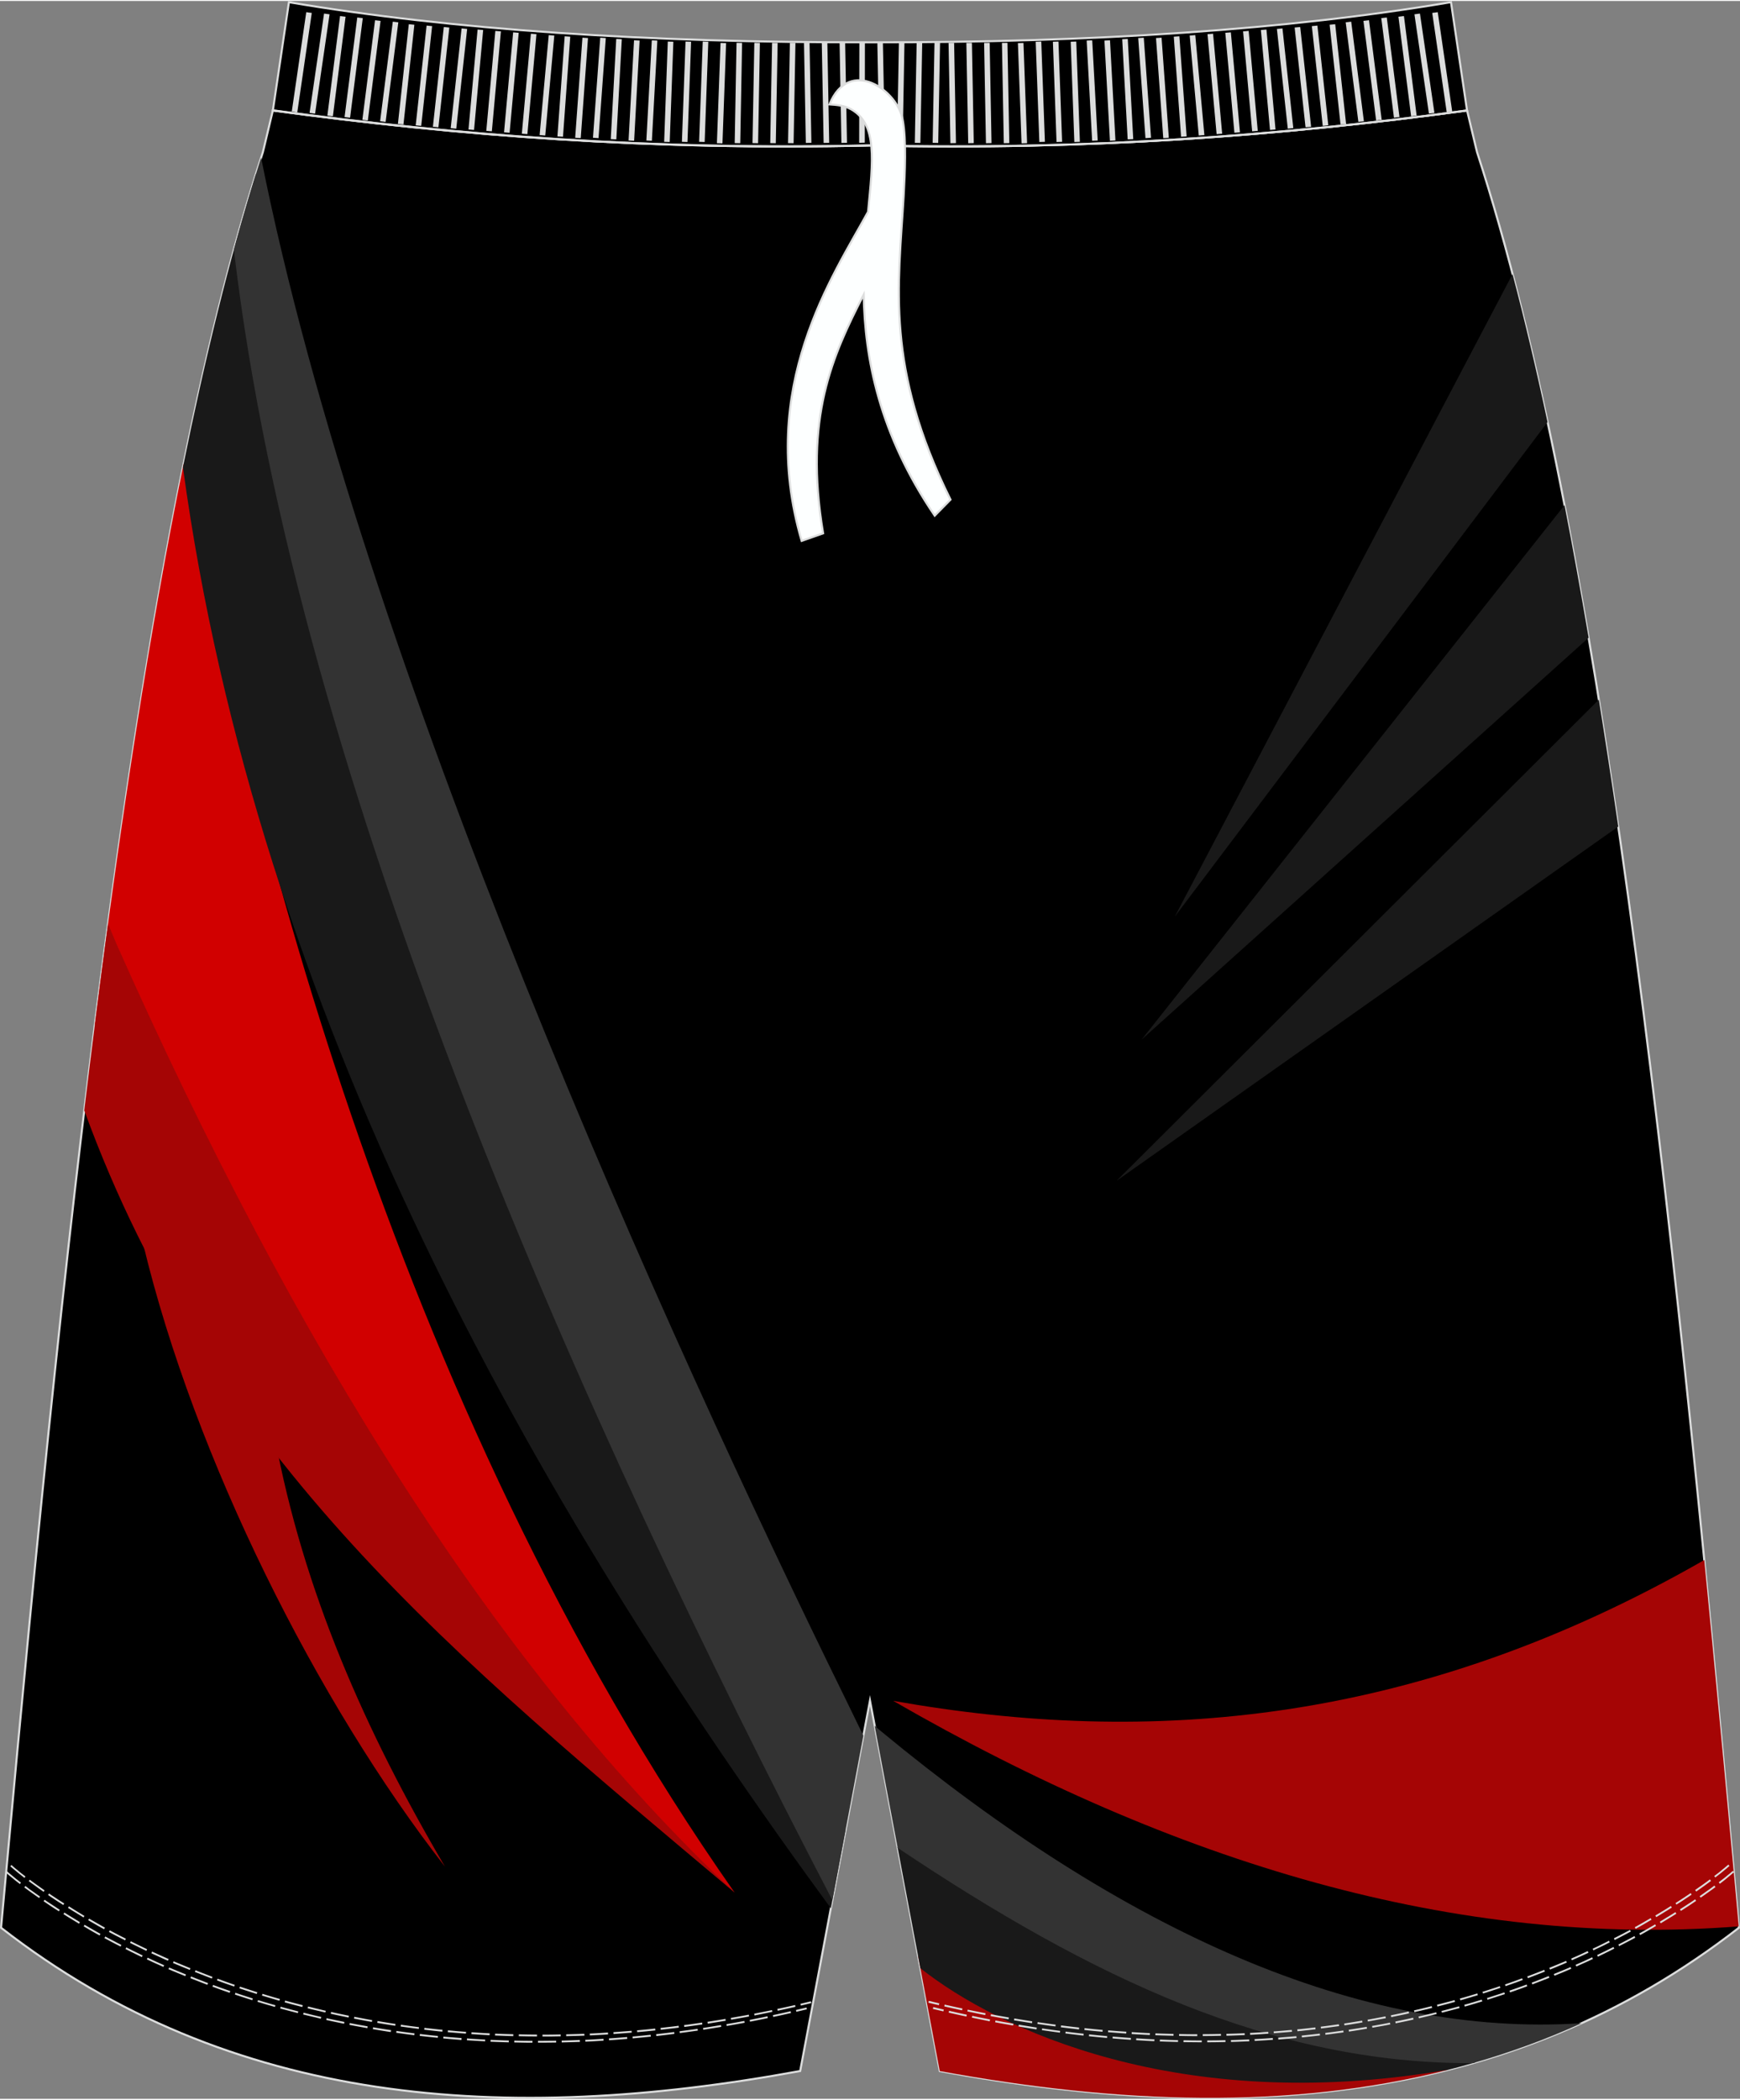
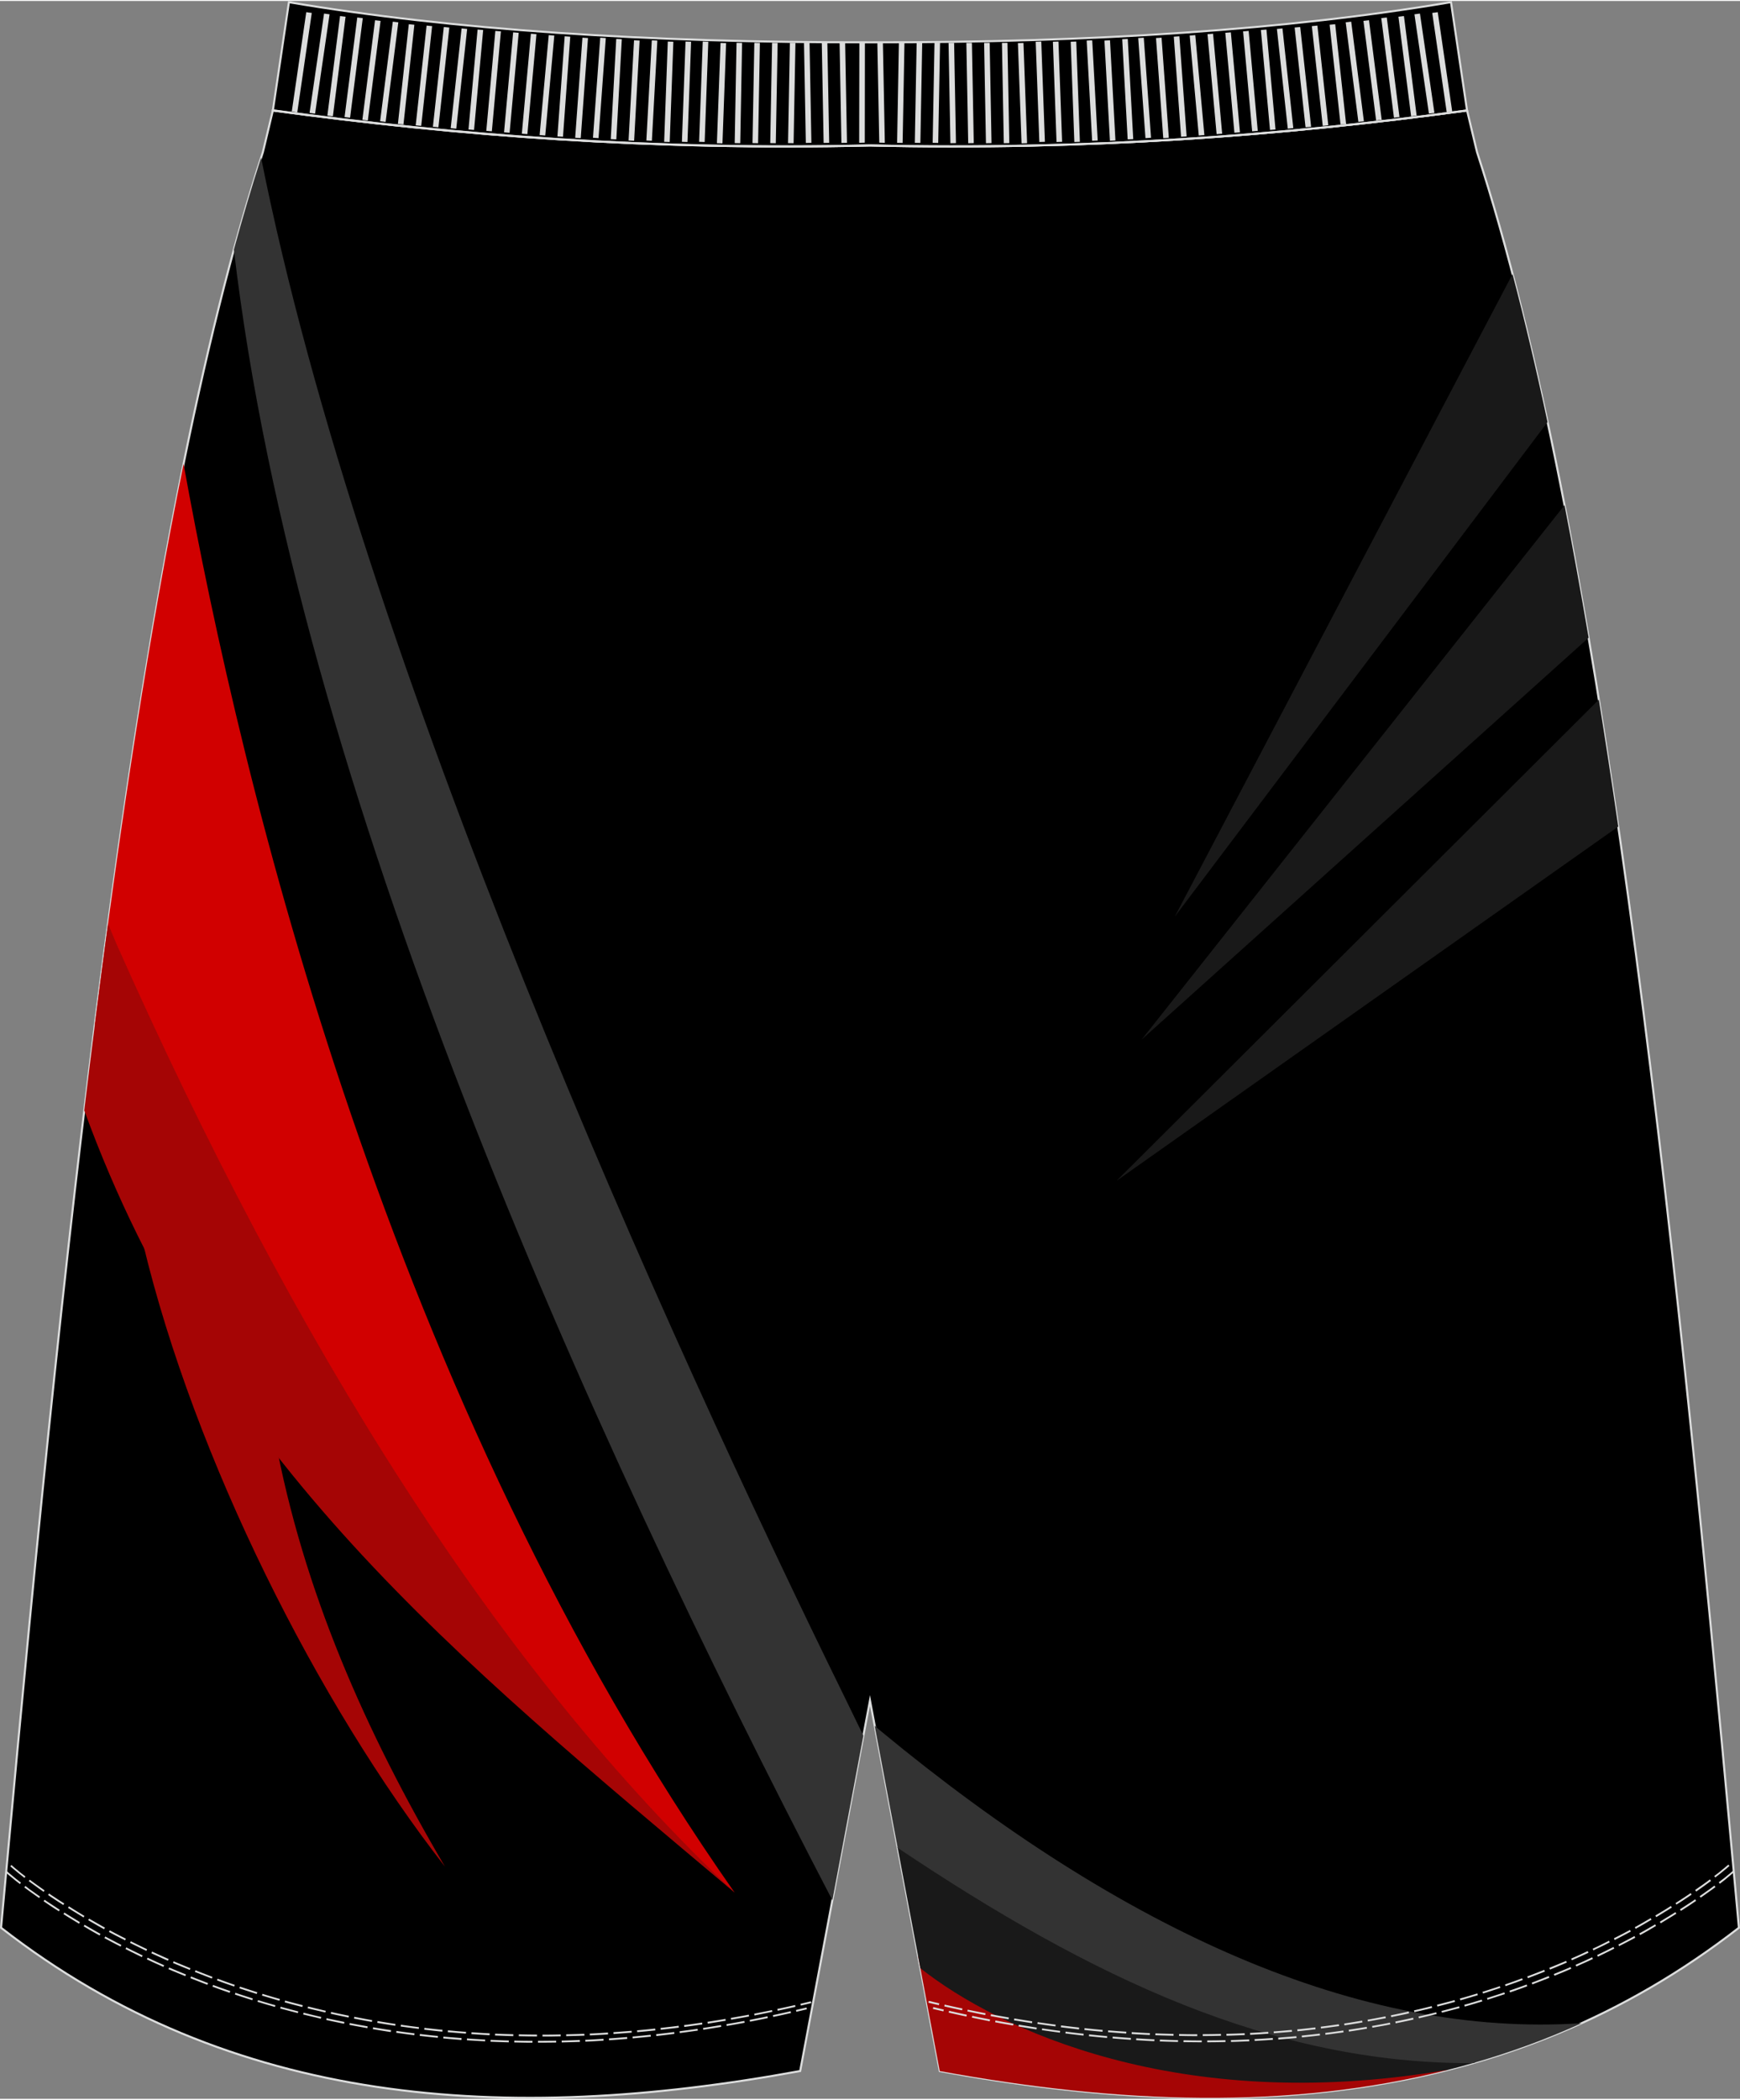
<svg xmlns="http://www.w3.org/2000/svg" version="1.1" id="图层_1" x="0px" y="0px" width="380px" height="458.24px" viewBox="0 0 378.39 455.88" enable-background="new 0 0 378.39 455.88" xml:space="preserve">
  <rect x="0" y="0" width="378.39" height="455.88" fill="#808080" stroke="none" />
  <g>
    <path fill-rule="evenodd" clip-rule="evenodd" stroke="#DCDDDD" stroke-width="0.446" stroke-miterlimit="22.926" d="   M189.18,31.4c47.2,1.1,89.71-2.15,129.85-7.61l0.01,0.02l1.98,8.28l0.17,0.69c0,0,0,0.01,0,0.02   c26.95,82.67,42.27,225.18,56.03,375.73l0.93,10.17c-49.96,38.86-109.66,42.91-173.78,31.13l-15.18-80.49l-15.18,80.49   c-64.12,11.78-123.82,7.73-173.78-31.13l0.93-10.17C14.91,257.99,30.23,115.47,57.18,32.81c0-0.01,0-0.01,0-0.02l0.17-0.69   l1.98-8.28V23.8C99.47,29.26,141.98,32.51,189.18,31.4z" />
    <g>
      <path fill-rule="evenodd" clip-rule="evenodd" fill="#D10000" d="M39.92,100.6c12.71,70.33,44.37,202.89,119.84,310.46    c-50.41-45.55-97.2-104.04-139.12-188.74C26.29,177.75,32.59,136.53,39.92,100.6z" />
      <path fill-rule="evenodd" clip-rule="evenodd" fill="#A50505" d="M23.49,200.52c0.75,1.81,1.61,3.87,1.78,4.26    c38.87,87.47,83.15,157.97,134.49,206.28c-60.8-51.15-113.63-93.78-141.44-169.98C19.99,227.26,21.71,213.72,23.49,200.52z" />
      <path fill-rule="evenodd" clip-rule="evenodd" fill="#A50505" d="M31.15,270.18C42.34,316.75,69,369.84,96.76,405.41    c-17.21-29.26-30.84-59.9-37.02-93.44L31.15,270.18z" />
-       <path fill-rule="evenodd" clip-rule="evenodd" fill="#191919" d="M55.66,37.57c18.76,115.44,65.89,233.79,126.96,335.38    l1.21,24.78l-3.15,16.73c-65.3-89.09-124.76-194.66-140.9-313.14C44.6,77.6,49.86,56.17,55.66,37.57z" />
      <path fill-rule="evenodd" clip-rule="evenodd" fill="#333333" d="M50.86,54.04c13.76,117.05,76.4,255.43,130.15,358.67l6.74-35.76    l-3.9-8.01C145.36,290.64,78.68,144,56.78,34.06C54.74,40.38,52.77,47.05,50.86,54.04z" />
      <path fill-rule="evenodd" clip-rule="evenodd" fill="#191919" d="M328.92,59.35l-73.45,139.64l81.06-107.47    C334.12,80.21,331.58,69.46,328.92,59.35z" />
      <path fill-rule="evenodd" clip-rule="evenodd" fill="#191919" d="M340.23,109.57l-91.95,116.11l97.19-87.31    C343.78,128.47,342.03,118.85,340.23,109.57z" />
      <path fill-rule="evenodd" clip-rule="evenodd" fill="#191919" d="M347.69,151.83L242.83,256.37l109.08-76.96    C350.54,170.01,349.14,160.81,347.69,151.83z" />
      <path fill-rule="evenodd" clip-rule="evenodd" fill="#A50505" d="M315.04,449.55c-11.04,0.2-77.88,2.03-115.41-24.81l4.73,25.1    C243.28,456.99,280.57,458.3,315.04,449.55z" />
      <path fill-rule="evenodd" clip-rule="evenodd" fill="#191919" d="M195.18,401.16c33.61,22.27,74.18,42.96,125.64,46.81    c-2,0.58-4.01,1.12-6.03,1.63c-0.43,0.07-0.81,0.12-1.1,0.16c-57.13,9.49-96.66-8.9-113.54-22.27L195.18,401.16z" />
      <path fill-rule="evenodd" clip-rule="evenodd" fill="#333333" d="M190.21,374.82c0.55,0.47,1.14,0.97,1.3,1.11    c52.67,43.51,104.21,66.72,152.44,63.51c-7.71,3.5-15.59,6.38-23.64,8.68c-43.44,0.17-82.8-18.44-125.1-46.79L190.21,374.82z" />
-       <path fill-rule="evenodd" clip-rule="evenodd" fill="#A50505" d="M370.62,338.79c-62.55,35.83-120.53,40.51-176.38,30.6    c61.2,35.29,122.48,53.77,183.87,49.01l-0.9-9.85c-0.76-8.33-1.53-16.64-2.3-24.91l-2.61-27.52    C371.75,350.31,371.18,344.54,370.62,338.79z" />
    </g>
    <path fill-rule="evenodd" clip-rule="evenodd" stroke="#DCDDDD" stroke-width="0.446" stroke-miterlimit="22.926" d="   M189.18,31.4c47.2,1.1,89.71-2.15,129.85-7.61l-3.49-23.53c-35.44,6-77.76,8.81-126.35,8.73c-48.6,0.09-90.92-2.72-126.36-8.72   L59.34,23.8C99.47,29.26,141.98,32.51,189.18,31.4z" />
    <g>
      <path fill-rule="evenodd" clip-rule="evenodd" fill="#DCDDDD" d="M63.45,24.03L66.6,2.44l1.2,0.16l-3.15,21.59L63.45,24.03    L63.45,24.03L63.45,24.03z M67.32,24.33L67.32,24.33l1.2,0.16L71.67,2.9l-1.2-0.16L67.32,24.33L67.32,24.33L67.32,24.33z     M71.19,24.92L71.19,24.92l2.76-21.64l1.2,0.14l-2.76,21.64L71.19,24.92L71.19,24.92L71.19,24.92z M74.93,25.23L74.93,25.23    l1.2,0.14l2.76-21.64l-1.2-0.14L74.93,25.23L74.93,25.23L74.93,25.23z M78.8,25.83L78.8,25.83l2.76-21.64l1.2,0.14l-2.77,21.65    L78.8,25.83L78.8,25.83L78.8,25.83z M82.66,26.14L82.66,26.14l1.2,0.14l2.76-21.64l-1.2-0.14L82.66,26.14L82.66,26.14L82.66,26.14    z M86.53,26.73L86.53,26.73L88.9,5.05l1.21,0.12l-2.37,21.68L86.53,26.73L86.53,26.73L86.53,26.73z M90.4,27.03L90.4,27.03    l2.37-21.68l1.2,0.12L91.6,27.15L90.4,27.03L90.4,27.03L90.4,27.03z M94.14,27.34L94.14,27.34l2.37-21.68l1.2,0.12l-2.37,21.68    L94.14,27.34L94.14,27.34L94.14,27.34z M98.01,27.64L98.01,27.64l2.37-21.68l1.21,0.12l-2.37,21.68L98.01,27.64L98.01,27.64    L98.01,27.64z M101.88,27.93L101.88,27.93l1.98-21.72l1.21,0.1l-1.98,21.72L101.88,27.93L101.88,27.93L101.88,27.93z     M105.75,28.23L105.75,28.23l1.97-21.72l1.21,0.1l-1.97,21.72L105.75,28.23L105.75,28.23L105.75,28.23z M109.61,28.54    L109.61,28.54l1.98-21.72l1.21,0.1l-1.98,21.72L109.61,28.54L109.61,28.54L109.61,28.54z M113.48,28.84L113.48,28.84l1.97-21.72    l1.21,0.1l-1.97,21.72L113.48,28.84L113.48,28.84L113.48,28.84z M117.35,29.14L117.35,29.14l1.98-21.72l1.21,0.1l-1.97,21.72    L117.35,29.14L117.35,29.14L117.35,29.14z M121.22,29.43L121.22,29.43l1.58-21.75l1.21,0.08l-1.58,21.75L121.22,29.43    L121.22,29.43L121.22,29.43z M125.08,29.73L125.08,29.73l1.58-21.75l1.21,0.08l-1.58,21.75L125.08,29.73L125.08,29.73    L125.08,29.73z M128.95,29.73L128.95,29.73l1.58-21.75l1.21,0.08l-1.58,21.75L128.95,29.73L128.95,29.73L128.95,29.73z     M132.82,30.02L132.82,30.02l1.19-21.77l1.21,0.06l-1.19,21.77L132.82,30.02L132.82,30.02L132.82,30.02z M136.69,30.32    L136.69,30.32l1.19-21.77l1.21,0.06l-1.19,21.77L136.69,30.32L136.69,30.32L136.69,30.32z M140.56,30.32L140.56,30.32l1.18-21.77    l1.21,0.06l-1.19,21.77L140.56,30.32L140.56,30.32L140.56,30.32z M144.43,30.61L144.43,30.61l0.79-21.79l1.21,0.04l-0.79,21.79    L144.43,30.61L144.43,30.61L144.43,30.61z M148.29,30.61L148.29,30.61l0.79-21.79l1.21,0.04l-0.79,21.79L148.29,30.61    L148.29,30.61L148.29,30.61z M152.03,30.61L152.03,30.61l0.79-21.79l1.21,0.04l-0.79,21.79L152.03,30.61L152.03,30.61    L152.03,30.61z M155.9,30.91L155.9,30.91l0.79-21.79l1.21,0.04l-0.79,21.79L155.9,30.91L155.9,30.91L155.9,30.91z M159.77,30.89    L159.77,30.89l0.4-21.8l1.21,0.02l-0.4,21.8L159.77,30.89L159.77,30.89L159.77,30.89z M163.64,30.89L163.64,30.89l0.4-21.8    l1.21,0.02l-0.39,21.8L163.64,30.89L163.64,30.89L163.64,30.89z M167.5,30.89L167.5,30.89l0.4-21.8l1.21,0.02l-0.4,21.8    L167.5,30.89L167.5,30.89L167.5,30.89z M171.37,30.89L171.37,30.89l0.4-21.8l1.21,0.02l-0.4,21.8L171.37,30.89L171.37,30.89    L171.37,30.89z M175.24,30.85L175.24,30.85l-0.4-21.8l1.21-0.02l0.4,21.8L175.24,30.85L175.24,30.85L175.24,30.85z M179.11,30.85    L179.11,30.85l-0.4-21.8l1.21-0.02l0.4,21.8L179.11,30.85L179.11,30.85L179.11,30.85z M182.98,30.85L182.98,30.85l-0.4-21.8    l1.21-0.02l0.4,21.8L182.98,30.85L182.98,30.85L182.98,30.85z M186.84,30.83L186.84,30.83l0.04-21.79L188.09,9l-0.03,21.79    L186.84,30.83z" />
-       <path fill-rule="evenodd" clip-rule="evenodd" fill="#DCDDDD" d="M315.81,24.03l-3.15-21.59l-1.2,0.16l3.15,21.59L315.81,24.03    L315.81,24.03L315.81,24.03z M311.94,24.33L311.94,24.33l-1.2,0.16L307.59,2.9l1.2-0.16L311.94,24.33L311.94,24.33L311.94,24.33z     M308.07,24.92L308.07,24.92l-2.76-21.64l-1.2,0.14l2.76,21.64L308.07,24.92L308.07,24.92L308.07,24.92z M304.34,25.23    L304.34,25.23l-1.2,0.14l-2.76-21.64l1.2-0.14L304.34,25.23L304.34,25.23L304.34,25.23z M300.47,25.83L300.47,25.83l-2.76-21.64    l-1.21,0.14l2.76,21.64L300.47,25.83L300.47,25.83L300.47,25.83z M296.6,26.14L296.6,26.14l-1.2,0.14l-2.76-21.64l1.2-0.14    L296.6,26.14L296.6,26.14L296.6,26.14z M292.73,26.73L292.73,26.73l-2.37-21.68l-1.21,0.12l2.37,21.68L292.73,26.73L292.73,26.73    L292.73,26.73z M288.86,27.03L288.86,27.03l-2.37-21.68l-1.21,0.12l2.37,21.68L288.86,27.03L288.86,27.03L288.86,27.03z     M285.12,27.34L285.12,27.34l-2.37-21.68l-1.21,0.12l2.37,21.68L285.12,27.34L285.12,27.34L285.12,27.34z M281.25,27.64    L281.25,27.64l-2.36-21.68l-1.21,0.12l2.37,21.68L281.25,27.64L281.25,27.64L281.25,27.64z M277.38,27.93L277.38,27.93    l-1.97-21.72l-1.21,0.1l1.98,21.72L277.38,27.93L277.38,27.93L277.38,27.93z M273.52,28.23L273.52,28.23l-1.98-21.72l-1.21,0.1    l1.97,21.72L273.52,28.23L273.52,28.23L273.52,28.23z M269.65,28.54L269.65,28.54l-1.98-21.72l-1.21,0.1l1.98,21.72L269.65,28.54    L269.65,28.54L269.65,28.54z M265.78,28.84L265.78,28.84L263.8,7.12l-1.21,0.1l1.98,21.72L265.78,28.84L265.78,28.84L265.78,28.84    z M261.91,29.14L261.91,29.14l-1.98-21.72l-1.21,0.1l1.97,21.72L261.91,29.14L261.91,29.14L261.91,29.14z M258.05,29.43    L258.05,29.43l-1.58-21.75l-1.21,0.08l1.58,21.75L258.05,29.43L258.05,29.43L258.05,29.43z M254.18,29.73L254.18,29.73L252.6,7.98    l-1.21,0.08l1.58,21.75L254.18,29.73L254.18,29.73L254.18,29.73z M250.31,29.73L250.31,29.73l-1.58-21.75l-1.21,0.08l1.58,21.75    L250.31,29.73L250.31,29.73L250.31,29.73z M246.44,30.02L246.44,30.02l-1.19-21.77l-1.21,0.06l1.19,21.77L246.44,30.02    L246.44,30.02L246.44,30.02z M242.57,30.32L242.57,30.32l-1.18-21.77l-1.21,0.06l1.19,21.77L242.57,30.32L242.57,30.32    L242.57,30.32z M238.71,30.32L238.71,30.32l-1.19-21.77l-1.21,0.06l1.19,21.77L238.71,30.32L238.71,30.32L238.71,30.32z     M234.84,30.61L234.84,30.61l-0.79-21.79l-1.21,0.04l0.79,21.79L234.84,30.61L234.84,30.61L234.84,30.61z M230.97,30.61    L230.97,30.61l-0.79-21.79l-1.21,0.04l0.79,21.79L230.97,30.61L230.97,30.61L230.97,30.61z M227.23,30.61L227.23,30.61    l-0.79-21.79l-1.21,0.04l0.79,21.79L227.23,30.61L227.23,30.61L227.23,30.61z M223.36,30.91L223.36,30.91l-0.79-21.79l-1.21,0.04    l0.79,21.79L223.36,30.91L223.36,30.91L223.36,30.91z M219.49,30.89L219.49,30.89l-0.4-21.8l-1.2,0.02l0.4,21.8L219.49,30.89    L219.49,30.89L219.49,30.89z M215.62,30.89L215.62,30.89l-0.4-21.8l-1.21,0.02l0.4,21.8L215.62,30.89L215.62,30.89L215.62,30.89z     M211.76,30.89L211.76,30.89l-0.4-21.8l-1.21,0.02l0.4,21.8L211.76,30.89L211.76,30.89L211.76,30.89z M207.89,30.89L207.89,30.89    l-0.4-21.8l-1.21,0.02l0.4,21.8L207.89,30.89L207.89,30.89L207.89,30.89z M204.03,30.85L204.03,30.85l0.4-21.8l-1.21-0.02    l-0.4,21.8L204.03,30.85L204.03,30.85L204.03,30.85z M200.15,30.85L200.15,30.85l0.4-21.8l-1.21-0.02l-0.4,21.8L200.15,30.85    L200.15,30.85L200.15,30.85z M196.29,30.85L196.29,30.85l0.4-21.8l-1.21-0.02l-0.39,21.8L196.29,30.85L196.29,30.85L196.29,30.85z     M192.42,30.83L192.42,30.83L192,9.04L190.79,9l0.42,21.79L192.42,30.83z" />
+       <path fill-rule="evenodd" clip-rule="evenodd" fill="#DCDDDD" d="M315.81,24.03l-3.15-21.59l-1.2,0.16l3.15,21.59L315.81,24.03    L315.81,24.03L315.81,24.03z M311.94,24.33L311.94,24.33l-1.2,0.16L307.59,2.9l1.2-0.16L311.94,24.33L311.94,24.33L311.94,24.33z     M308.07,24.92L308.07,24.92l-2.76-21.64l-1.2,0.14l2.76,21.64L308.07,24.92L308.07,24.92L308.07,24.92z M304.34,25.23    L304.34,25.23l-1.2,0.14l-2.76-21.64l1.2-0.14L304.34,25.23L304.34,25.23L304.34,25.23z M300.47,25.83L300.47,25.83l-2.76-21.64    l-1.21,0.14l2.76,21.64L300.47,25.83L300.47,25.83L300.47,25.83z M296.6,26.14L296.6,26.14l-1.2,0.14l-2.76-21.64l1.2-0.14    L296.6,26.14L296.6,26.14L296.6,26.14z M292.73,26.73L292.73,26.73l-2.37-21.68l-1.21,0.12l2.37,21.68L292.73,26.73L292.73,26.73    L292.73,26.73z M288.86,27.03L288.86,27.03l-2.37-21.68l-1.21,0.12l2.37,21.68L288.86,27.03L288.86,27.03L288.86,27.03z     M285.12,27.34L285.12,27.34l-2.37-21.68l-1.21,0.12l2.37,21.68L285.12,27.34L285.12,27.34L285.12,27.34z M281.25,27.64    L281.25,27.64l-2.36-21.68l-1.21,0.12l2.37,21.68L281.25,27.64L281.25,27.64L281.25,27.64z M277.38,27.93L277.38,27.93    l-1.97-21.72l-1.21,0.1l1.98,21.72L277.38,27.93L277.38,27.93L277.38,27.93z M273.52,28.23L273.52,28.23l-1.98-21.72l-1.21,0.1    l1.97,21.72L273.52,28.23L273.52,28.23L273.52,28.23z M269.65,28.54L269.65,28.54l-1.98-21.72l-1.21,0.1l1.98,21.72L269.65,28.54    L269.65,28.54L269.65,28.54z M265.78,28.84L265.78,28.84L263.8,7.12l-1.21,0.1l1.98,21.72L265.78,28.84L265.78,28.84L265.78,28.84    z M261.91,29.14L261.91,29.14l-1.98-21.72l-1.21,0.1l1.97,21.72L261.91,29.14L261.91,29.14L261.91,29.14z M258.05,29.43    L258.05,29.43l-1.58-21.75l-1.21,0.08l1.58,21.75L258.05,29.43L258.05,29.43L258.05,29.43z M254.18,29.73L254.18,29.73L252.6,7.98    l-1.21,0.08l1.58,21.75L254.18,29.73L254.18,29.73L254.18,29.73z M250.31,29.73L250.31,29.73l-1.58-21.75l-1.21,0.08l1.58,21.75    L250.31,29.73L250.31,29.73L250.31,29.73z M246.44,30.02L246.44,30.02l-1.19-21.77l-1.21,0.06l1.19,21.77L246.44,30.02    L246.44,30.02L246.44,30.02z M242.57,30.32L242.57,30.32l-1.18-21.77l-1.21,0.06l1.19,21.77L242.57,30.32L242.57,30.32    L242.57,30.32z M238.71,30.32L238.71,30.32l-1.19-21.77l-1.21,0.06l1.19,21.77L238.71,30.32L238.71,30.32L238.71,30.32z     M234.84,30.61L234.84,30.61l-0.79-21.79l-1.21,0.04l0.79,21.79L234.84,30.61L234.84,30.61L234.84,30.61z M230.97,30.61    L230.97,30.61l-0.79-21.79l-1.21,0.04l0.79,21.79L230.97,30.61L230.97,30.61L230.97,30.61z M227.23,30.61L227.23,30.61    l-0.79-21.79l-1.21,0.04l0.79,21.79L227.23,30.61L227.23,30.61L227.23,30.61z M223.36,30.91L223.36,30.91l-0.79-21.79l-1.21,0.04    l0.79,21.79L223.36,30.91L223.36,30.91L223.36,30.91z M219.49,30.89L219.49,30.89l-0.4-21.8l-1.2,0.02l0.4,21.8L219.49,30.89    L219.49,30.89L219.49,30.89z M215.62,30.89L215.62,30.89l-0.4-21.8l-1.21,0.02l0.4,21.8L215.62,30.89L215.62,30.89L215.62,30.89z     M211.76,30.89L211.76,30.89l-0.4-21.8l-1.21,0.02l0.4,21.8L211.76,30.89L211.76,30.89L211.76,30.89z M207.89,30.89L207.89,30.89    l-0.4-21.8l-1.21,0.02l0.4,21.8L207.89,30.89L207.89,30.89L207.89,30.89z M204.03,30.85L204.03,30.85l0.4-21.8l-1.21-0.02    l-0.4,21.8L204.03,30.85L204.03,30.85L204.03,30.85z M200.15,30.85L200.15,30.85l0.4-21.8l-1.21-0.02l-0.4,21.8L200.15,30.85    L200.15,30.85z M196.29,30.85L196.29,30.85l0.4-21.8l-1.21-0.02l-0.39,21.8L196.29,30.85L196.29,30.85L196.29,30.85z     M192.42,30.83L192.42,30.83L192,9.04L190.79,9l0.42,21.79L192.42,30.83z" />
    </g>
    <path fill="none" stroke="#DCDDDD" stroke-width="0.446" stroke-miterlimit="22.926" d="M59.38,23.77   c40.13,5.46,82.64,8.71,129.85,7.61c47.2,1.1,89.68-2.13,129.81-7.58l0.04-0.01" />
-     <path fill-rule="evenodd" clip-rule="evenodd" fill="#FDFFFF" stroke="#DCDDDD" stroke-width="0.446" stroke-miterlimit="22.926" d="   M180.38,22.48c1.59,0.11,3.25,0.22,4.76,1.09c5.68,3.25,4.72,11.09,3.63,22.25c-7.62,13.96-24.25,38-14.44,71.51l4.67-1.64   c-4.23-25.12,2.06-38.67,8.82-51.87c0.24,13.79,3.33,30.2,15.45,48.03l3.43-3.49c-14.22-28.72-11.35-46.31-10.19-65.9   c0.28-5.11,0.61-12.15-0.18-16.48C195.39,19.48,184.69,11.94,180.38,22.48z" />
    <path fill-rule="evenodd" clip-rule="evenodd" fill="#DCDDDD" d="M373.77,408.81l0.16-0.12l0.18-0.14l0.17-0.13l0.17-0.13   l0.16-0.12l0.16-0.12l0.15-0.12l0.15-0.12l0.14-0.11l0.13-0.11l0.13-0.11l0.12-0.1l0.12-0.1l0.11-0.09l0.1-0.08l0.1-0.08l0.09-0.07   l0.09-0.07l0.08-0.07l0.07-0.07l0.07-0.06l0.07-0.06l0.06-0.05l0.06-0.05l0.05-0.04l0.04-0.04l0.04-0.03l0.03-0.02l0.02-0.02   l0.02-0.02l0.02-0.02l0.01-0.01l0,0l0.26,0.3v0.01h-0.01l-0.02,0.02l-0.02,0.02l-0.02,0.02l-0.04,0.01l-0.04,0.03l-0.04,0.04   l-0.05,0.04l-0.06,0.05l-0.06,0.05l-0.07,0.06l-0.07,0.06l-0.08,0.07l-0.08,0.07l-0.09,0.07l-0.09,0.08l-0.1,0.08l-0.11,0.09   l-0.11,0.09l-0.12,0.1l-0.12,0.1l-0.13,0.11l-0.13,0.11l-0.14,0.12l-0.15,0.12l-0.15,0.12l-0.16,0.12l-0.16,0.13l-0.17,0.13   l-0.17,0.13l-0.18,0.14l-0.16,0.12L373.77,408.81L373.77,408.81L373.77,408.81z M202.96,435.94l1.3,0.31l0.98,0.23l-0.09,0.39   l-0.99-0.23l-1.3-0.31L202.96,435.94L202.96,435.94L202.96,435.94z M206.4,436.75l0.44,0.1l1.28,0.29l1.28,0.28l0.85,0.18   l-0.08,0.39l-0.86-0.18l-1.28-0.28l-1.29-0.29l-0.44-0.1L206.4,436.75L206.4,436.75L206.4,436.75z M211.43,437.85l0.53,0.11   l1.27,0.26l1.26,0.25l0.81,0.16l-0.07,0.39l-0.82-0.16l-1.27-0.26l-1.27-0.26l-0.53-0.12L211.43,437.85L211.43,437.85   L211.43,437.85z M216.48,438.85l0.53,0.1l1.25,0.23l1.25,0.22l0.87,0.15l-0.07,0.39l-0.87-0.15l-1.25-0.22l-1.25-0.23l-0.53-0.1   L216.48,438.85L216.48,438.85L216.48,438.85z M221.55,439.76l0.44,0.07l1.23,0.2l1.23,0.2l1.01,0.16l-0.06,0.4l-1.01-0.16   l-1.23-0.2l-1.23-0.2l-0.44-0.08L221.55,439.76L221.55,439.76L221.55,439.76z M226.63,440.57l0.26,0.04l1.21,0.17l1.21,0.17   l1.21,0.16h0.03l-0.05,0.39l-0.03-0.01l-1.21-0.16l-1.21-0.17l-1.22-0.18l-0.26-0.04L226.63,440.57L226.63,440.57L226.63,440.57z    M231.73,441.27l1.19,0.15l1.19,0.14l1.19,0.13l0.36,0.04l-0.04,0.4l-0.37-0.04l-1.19-0.14l-1.19-0.14l-1.19-0.15L231.73,441.27   L231.73,441.27L231.73,441.27z M236.84,441.87l0.81,0.08l1.17,0.12l1.17,0.11l0.78,0.07l-0.03,0.4l-0.78-0.07l-1.17-0.11   l-1.18-0.12l-0.81-0.08L236.84,441.87L236.84,441.87L236.84,441.87z M241.97,442.35l0.36,0.03l1.16,0.09l1.15,0.09l1.15,0.08   l0.14,0.01l-0.02,0.4l-0.14-0.01l-1.15-0.08l-1.15-0.09l-1.16-0.09l-0.36-0.03L241.97,442.35L241.97,442.35L241.97,442.35z    M247.1,442.73l0.95,0.06l1.13,0.07l1.13,0.06l0.74,0.03l-0.02,0.4l-0.74-0.03l-1.13-0.06l-1.13-0.07l-0.96-0.06L247.1,442.73   L247.1,442.73L247.1,442.73z M252.24,443l0.32,0.01l1.11,0.04l1.11,0.04l1.1,0.03l0.31,0.01l-0.01,0.39l-0.31-0.01l-1.11-0.03   l-1.11-0.03l-1.12-0.04l-0.32-0.01L252.24,443L252.24,443L252.24,443z M257.38,443.15l0.69,0.01l1.09,0.02l1.09,0.01h1.08h0.01v0.4   h-0.01l-1.09-0.01l-1.09-0.01l-1.09-0.01l-0.7-0.01L257.38,443.15L257.38,443.15L257.38,443.15z M262.53,443.19l0.95-0.01   l1.07-0.01l1.06-0.02l0.88-0.02l0.01,0.4l-0.88,0.02l-1.06,0.02l-1.07,0.01l-0.95,0.01L262.53,443.19L262.53,443.19L262.53,443.19z    M267.68,443.11h0.05l1.05-0.03l1.05-0.04l1.04-0.04l0.78-0.03l0.02,0.4l-0.78,0.03l-1.04,0.04l-1.05,0.04l-1.05,0.03h-0.05   L267.68,443.11L267.68,443.11L267.68,443.11z M272.82,442.9h0.1l1.03-0.06l1.02-0.06l1.02-0.07l0.79-0.06l0.03,0.4l-0.79,0.05   l-1.02,0.07l-1.02,0.06l-1.03,0.06h-0.1L272.82,442.9L272.82,442.9L272.82,442.9z M277.96,442.58H278l1-0.08l1-0.08l0.99-0.08   l0.92-0.08l0.04,0.4l-0.92,0.08l-1,0.09l-1,0.08l-1,0.08h-0.04L277.96,442.58L277.96,442.58L277.96,442.58z M283.08,442.13   l0.85-0.09l0.97-0.1l0.97-0.11l0.96-0.11l0.18-0.02l0.05,0.4l-0.19,0.02l-0.96,0.11l-0.97,0.11l-0.97,0.1l-0.85,0.09L283.08,442.13   L283.08,442.13L283.08,442.13z M288.2,441.56l0.55-0.07l0.95-0.12l0.94-0.13l0.94-0.13l0.54-0.08l0.06,0.4l-0.55,0.08l-0.94,0.12   l-0.95,0.13l-0.95,0.12l-0.55,0.07L288.2,441.56L288.2,441.56L288.2,441.56z M293.3,440.86l0.14-0.02l0.92-0.14l0.92-0.14   l0.91-0.15l0.91-0.15l0.1-0.02l0.07,0.39l-0.1,0.02l-0.91,0.15l-0.92,0.15l-0.92,0.15l-0.93,0.14l-0.14,0.02L293.3,440.86   L293.3,440.86L293.3,440.86z M298.38,440.04l0.53-0.09l0.89-0.16l0.89-0.16l0.89-0.17l0.69-0.14l0.07,0.39l-0.69,0.13l-0.89,0.17   l-0.89,0.16l-0.9,0.16l-0.53,0.09L298.38,440.04L298.38,440.04L298.38,440.04z M303.43,439.08l0.77-0.16l0.86-0.18l0.86-0.18   l0.86-0.19l0.52-0.12l0.09,0.39l-0.52,0.12l-0.86,0.19l-0.86,0.18l-0.87,0.18l-0.77,0.16L303.43,439.08L303.43,439.08   L303.43,439.08z M308.47,438l0.02-0.01l0.84-0.19l0.84-0.2l0.83-0.2l0.83-0.21l0.49-0.12l0.1,0.38l-0.49,0.12l-0.83,0.2l-0.83,0.2   l-0.84,0.2l-0.84,0.2h-0.02L308.47,438L308.47,438L308.47,438z M313.47,436.79l0.81-0.21l0.81-0.21l0.8-0.22l0.8-0.21l0.61-0.17   l0.11,0.38l-0.62,0.17l-0.8,0.21l-0.8,0.21l-0.81,0.21l-0.81,0.21L313.47,436.79L313.47,436.79L313.47,436.79z M318.43,435.44   l0.6-0.17l0.78-0.22l0.77-0.23l0.77-0.23l0.76-0.23l0.12-0.03l0.12,0.38l-0.12,0.03l-0.77,0.23l-0.77,0.23l-0.77,0.23l-0.78,0.23   l-0.6,0.17L318.43,435.44L318.43,435.44L318.43,435.44z M323.37,433.97l0.26-0.08l0.75-0.24l0.74-0.24l0.74-0.24l0.73-0.24   l0.55-0.19l0.12,0.38l-0.56,0.18l-0.73,0.24l-0.74,0.24l-0.74,0.24l-0.75,0.24l-0.26,0.08L323.37,433.97L323.37,433.97   L323.37,433.97z M328.25,432.37l0.49-0.17l0.71-0.25l0.71-0.25l0.7-0.25l0.7-0.25l0.43-0.16l0.14,0.37l-0.43,0.16l-0.7,0.26   l-0.7,0.25l-0.71,0.25l-0.71,0.25l-0.49,0.17L328.25,432.37L328.25,432.37L328.25,432.37z M333.1,430.63l0.51-0.19l0.67-0.26   l0.67-0.26l0.67-0.26l0.66-0.26l0.51-0.21l0.15,0.37l-0.51,0.21l-0.66,0.26l-0.67,0.26l-0.67,0.26l-0.68,0.26l-0.51,0.2   L333.1,430.63L333.1,430.63L333.1,430.63z M337.89,428.76l0.34-0.14l0.64-0.26l0.63-0.26l0.63-0.26l0.63-0.26l0.62-0.27l0.16-0.07   l0.16,0.36l-0.16,0.07l-0.62,0.27l-0.63,0.27l-0.63,0.26l-0.63,0.26l-0.64,0.26l-0.34,0.14L337.89,428.76L337.89,428.76   L337.89,428.76z M342.63,426.76l0.58-0.26l0.6-0.26l0.59-0.27l0.59-0.27l0.58-0.27l0.58-0.27l0.09-0.04l0.17,0.36l-0.09,0.04   l-0.58,0.27l-0.58,0.27l-0.59,0.27l-0.59,0.26l-0.6,0.27l-0.57,0.26L342.63,426.76L342.63,426.76L342.63,426.76z M347.32,424.63   l0.53-0.26l0.56-0.27l0.55-0.27l0.55-0.27l0.54-0.27l0.53-0.26l0.3-0.15l0.18,0.35l-0.3,0.15l-0.54,0.27l-0.54,0.27l-0.55,0.27   l-0.55,0.27l-0.56,0.27l-0.53,0.26L347.32,424.63L347.32,424.63L347.32,424.63z M351.94,422.35l0.22-0.12l0.51-0.26l0.51-0.27   l0.5-0.26l0.5-0.26l0.49-0.26l0.49-0.26l0.27-0.15l0.19,0.35l-0.27,0.15l-0.49,0.26l-0.5,0.26l-0.5,0.26l-0.51,0.27l-0.51,0.26   l-0.52,0.26l-0.22,0.12L351.94,422.35L351.94,422.35L351.94,422.35z M356.48,419.94l0.12-0.07l0.47-0.26l0.46-0.26l0.46-0.26   l0.45-0.26l0.45-0.26l0.44-0.25l0.44-0.26l0.16-0.1l0.2,0.34l-0.16,0.1l-0.44,0.26l-0.44,0.26l-0.44,0.26l-0.45,0.26l-0.46,0.26   l-0.46,0.26l-0.47,0.26l-0.12,0.07L356.48,419.94L356.48,419.94L356.48,419.94z M360.95,417.39l0.09-0.05l0.41-0.25l0.41-0.25   l0.4-0.25l0.4-0.24l0.4-0.24l0.39-0.24l0.38-0.24l0.38-0.24l0.13-0.08l0.21,0.34l-0.13,0.08l-0.38,0.24l-0.39,0.24l-0.39,0.24   l-0.4,0.24l-0.4,0.25l-0.4,0.24l-0.41,0.25l-0.41,0.25l-0.09,0.05L360.95,417.39L360.95,417.39L360.95,417.39z M365.33,414.69   l0.32-0.2l0.35-0.23l0.34-0.22l0.34-0.22l0.33-0.22l0.33-0.21l0.32-0.21l0.32-0.21l0.31-0.21l0.3-0.21l0.04-0.03l0.22,0.33   l-0.04,0.03l-0.31,0.21l-0.31,0.21l-0.31,0.21l-0.32,0.22l-0.33,0.22l-0.34,0.22l-0.34,0.22l-0.35,0.22l-0.35,0.23l-0.32,0.2   L365.33,414.69L365.33,414.69L365.33,414.69z M369.61,411.84l0.15-0.1l0.28-0.2l0.27-0.19l0.27-0.19l0.26-0.19l0.26-0.18l0.25-0.18   l0.25-0.17l0.24-0.17l0.23-0.17l0.23-0.17l0.22-0.17l0.22-0.16l0.08-0.06l0.24,0.32l-0.08,0.06l-0.22,0.16l-0.22,0.16l-0.23,0.17   l-0.24,0.17l-0.24,0.17l-0.25,0.18l-0.25,0.18l-0.26,0.18l-0.26,0.19l-0.27,0.19l-0.27,0.19l-0.28,0.19l-0.15,0.11L369.61,411.84z" />
    <path fill-rule="evenodd" clip-rule="evenodd" fill="#DCDDDD" d="M372.79,407.46l0.16-0.12l0.18-0.14l0.17-0.13l0.17-0.13   l0.16-0.12l0.16-0.12l0.15-0.12l0.14-0.12l0.14-0.11l0.13-0.11l0.12-0.11l0.12-0.1l0.12-0.09l0.11-0.09l0.11-0.09l0.1-0.08   l0.09-0.08l0.09-0.07l0.08-0.07l0.08-0.07l0.07-0.06l0.07-0.06l0.06-0.05l0.06-0.05l0.05-0.04l0.04-0.03l0.03-0.03l0.03-0.03   l0.02-0.02l0.02-0.02l0.01-0.02l0.01-0.01l0,0l0.26,0.3l0,0l-0.01,0.01l-0.02,0.01l-0.02,0.02l-0.02,0.02l-0.03,0.03l-0.04,0.03   l-0.04,0.04l-0.05,0.04l-0.06,0.05l-0.06,0.05l-0.07,0.06l-0.07,0.06l-0.07,0.07l-0.08,0.07l-0.09,0.07l-0.1,0.08l-0.1,0.08   l-0.11,0.09l-0.11,0.09l-0.12,0.1l-0.12,0.1l-0.13,0.1l-0.13,0.11l-0.14,0.11l-0.15,0.12l-0.15,0.12l-0.16,0.12l-0.16,0.13   l-0.17,0.13l-0.17,0.13l-0.18,0.14l-0.16,0.12L372.79,407.46L372.79,407.46L372.79,407.46z M201.98,434.59l1.3,0.31l0.98,0.23   l-0.09,0.39l-0.99-0.23l-1.3-0.31L201.98,434.59L201.98,434.59L201.98,434.59z M205.43,435.4l0.44,0.1l1.29,0.29l1.28,0.28   l0.86,0.18l-0.08,0.39l-0.86-0.18l-1.28-0.28l-1.29-0.29l-0.44-0.11L205.43,435.4L205.43,435.4L205.43,435.4z M210.45,436.5   l0.53,0.11l1.27,0.26l1.26,0.25l0.81,0.16l-0.07,0.39l-0.82-0.16l-1.27-0.26l-1.27-0.26l-0.53-0.12L210.45,436.5L210.45,436.5   L210.45,436.5z M215.5,437.5l0.53,0.1l1.25,0.23l1.25,0.22l0.87,0.15l-0.07,0.39l-0.87-0.15l-1.25-0.22l-1.25-0.23l-0.53-0.1   L215.5,437.5L215.5,437.5L215.5,437.5z M220.57,438.41l0.44,0.07l1.23,0.2l1.23,0.2l1.01,0.16l-0.06,0.4l-1.01-0.16l-1.23-0.2   l-1.23-0.2l-0.44-0.07L220.57,438.41L220.57,438.41L220.57,438.41z M225.65,439.21l0.26,0.04l1.21,0.17l1.21,0.17l1.21,0.16h0.03   l-0.05,0.4l-0.03-0.01l-1.21-0.16l-1.21-0.17l-1.22-0.18l-0.26-0.04L225.65,439.21L225.65,439.21L225.65,439.21z M230.75,439.92   l1.19,0.15l1.19,0.14l1.19,0.14l0.36,0.04l-0.04,0.4l-0.37-0.04l-1.19-0.14l-1.19-0.14l-1.19-0.15L230.75,439.92L230.75,439.92   L230.75,439.92z M235.86,440.51l0.81,0.09l1.17,0.12l1.17,0.11l0.78,0.07l-0.03,0.4l-0.78-0.07l-1.17-0.11l-1.18-0.12l-0.81-0.09   L235.86,440.51L235.86,440.51L235.86,440.51z M240.99,441l0.36,0.03l1.15,0.09l1.15,0.08l1.15,0.08l0.14,0.01l-0.03,0.4l-0.14-0.01   l-1.15-0.08l-1.15-0.09l-1.16-0.09l-0.36-0.03L240.99,441L240.99,441L240.99,441z M246.12,441.38l0.95,0.06l1.13,0.07l1.13,0.06   l0.74,0.03l-0.02,0.4l-0.74-0.03l-1.13-0.06l-1.13-0.06l-0.96-0.06L246.12,441.38L246.12,441.38L246.12,441.38z M251.26,441.65   l0.32,0.01l1.11,0.04l1.11,0.03l1.1,0.03l0.31,0.01l-0.01,0.4l-0.31-0.01l-1.1-0.03l-1.11-0.03l-1.12-0.04l-0.32-0.01   L251.26,441.65L251.26,441.65L251.26,441.65z M256.41,441.8l0.69,0.01l1.09,0.02l1.09,0.01h1.08h0.01v0.4h-0.01h-1.08l-1.09-0.01   l-1.09-0.02l-0.69-0.01V441.8L256.41,441.8L256.41,441.8z M261.55,441.83l0.95-0.01l1.07-0.01l1.06-0.02l0.88-0.02l0.01,0.4   l-0.88,0.02l-1.06,0.02l-1.07,0.01l-0.95,0.01L261.55,441.83L261.55,441.83L261.55,441.83z M266.7,441.75h0.05l1.05-0.03l1.05-0.03   l1.04-0.04l0.78-0.03l0.02,0.4l-0.78,0.03l-1.04,0.04l-1.05,0.04l-1.05,0.03h-0.05L266.7,441.75L266.7,441.75L266.7,441.75z    M271.84,441.55h0.1l1.03-0.05l1.02-0.06l1.02-0.07l0.79-0.05l0.03,0.4l-0.79,0.05l-1.02,0.07L273,441.9l-1.03,0.06h-0.1   L271.84,441.55L271.84,441.55L271.84,441.55z M276.98,441.23h0.04l1-0.08l1-0.08l0.99-0.09l0.92-0.08l0.04,0.4l-0.92,0.08l-1,0.08   l-1,0.08l-1,0.08h-0.04L276.98,441.23L276.98,441.23L276.98,441.23z M282.11,440.78l0.85-0.08l0.97-0.1l0.97-0.11l0.96-0.11   l0.18-0.02l0.05,0.4l-0.19,0.02l-0.96,0.11l-0.97,0.11l-0.97,0.11l-0.85,0.08L282.11,440.78L282.11,440.78L282.11,440.78z    M287.22,440.2l0.55-0.07l0.95-0.12l0.94-0.13l0.94-0.13l0.55-0.08l0.06,0.4l-0.55,0.07l-0.94,0.13l-0.95,0.13l-0.95,0.12   l-0.55,0.07L287.22,440.2L287.22,440.2L287.22,440.2z M292.32,439.51l0.14-0.02l0.92-0.14l0.92-0.15l0.91-0.15l0.91-0.15l0.1-0.02   l0.07,0.39l-0.1,0.02l-0.91,0.16l-0.92,0.15l-0.92,0.15l-0.93,0.14l-0.14,0.02L292.32,439.51L292.32,439.51L292.32,439.51z    M297.4,438.68l0.53-0.09l0.89-0.16l0.89-0.17l0.89-0.17l0.69-0.13l0.08,0.39l-0.69,0.13l-0.89,0.16l-0.89,0.17l-0.9,0.16   l-0.53,0.1L297.4,438.68L297.4,438.68L297.4,438.68z M302.46,437.73l0.78-0.16l0.86-0.18l0.86-0.18l0.86-0.19l0.52-0.12l0.09,0.39   l-0.52,0.12l-0.86,0.19l-0.86,0.18l-0.87,0.18l-0.77,0.16L302.46,437.73L302.46,437.73L302.46,437.73z M307.49,436.65h0.02   l0.84-0.19l0.84-0.2l0.83-0.2l0.83-0.21l0.49-0.12l0.1,0.39l-0.49,0.12l-0.83,0.2l-0.83,0.2l-0.84,0.2l-0.84,0.19l-0.02,0.01   L307.49,436.65L307.49,436.65L307.49,436.65z M312.49,435.43l0.81-0.21l0.81-0.21l0.8-0.21l0.8-0.21l0.61-0.17l0.11,0.38   l-0.62,0.17l-0.8,0.22l-0.8,0.21l-0.81,0.21l-0.81,0.21L312.49,435.43L312.49,435.43L312.49,435.43z M317.46,434.09l0.6-0.17   l0.78-0.22l0.77-0.23l0.77-0.23l0.76-0.23l0.12-0.04l0.12,0.38l-0.12,0.03l-0.76,0.23l-0.77,0.23l-0.77,0.23l-0.78,0.23l-0.6,0.17   L317.46,434.09L317.46,434.09L317.46,434.09z M322.39,432.62l0.26-0.08l0.75-0.24l0.74-0.24l0.74-0.24l0.73-0.24l0.55-0.19   l0.12,0.37l-0.55,0.19l-0.73,0.24l-0.74,0.24l-0.74,0.24l-0.75,0.24l-0.26,0.08L322.39,432.62L322.39,432.62L322.39,432.62z    M327.28,431.02l0.49-0.17l0.71-0.25l0.71-0.25l0.7-0.25l0.69-0.26l0.43-0.16l0.14,0.37l-0.43,0.16l-0.7,0.26l-0.7,0.25l-0.71,0.25   l-0.71,0.25l-0.49,0.17L327.28,431.02L327.28,431.02L327.28,431.02z M332.12,429.28l0.51-0.19l0.68-0.26l0.67-0.26l0.67-0.26   l0.66-0.26l0.51-0.2l0.15,0.37l-0.51,0.2l-0.66,0.26l-0.67,0.26l-0.67,0.26l-0.68,0.26l-0.51,0.19L332.12,429.28L332.12,429.28   L332.12,429.28z M336.92,427.41l0.34-0.14l0.64-0.26l0.63-0.26l0.63-0.26l0.63-0.26l0.62-0.26l0.16-0.07l0.16,0.36l-0.16,0.07   l-0.62,0.27l-0.63,0.26l-0.63,0.27l-0.63,0.26l-0.64,0.26l-0.34,0.14L336.92,427.41L336.92,427.41L336.92,427.41z M341.66,425.41   l0.58-0.26l0.6-0.26l0.59-0.27l0.59-0.27l0.58-0.27l0.58-0.27l0.09-0.04l0.17,0.36l-0.09,0.04l-0.58,0.27l-0.58,0.27l-0.59,0.27   l-0.59,0.26l-0.6,0.26l-0.57,0.26L341.66,425.41L341.66,425.41L341.66,425.41z M346.34,423.27l0.53-0.26l0.56-0.26l0.55-0.27   l0.55-0.27l0.54-0.27l0.53-0.27l0.3-0.15l0.17,0.35l-0.29,0.15l-0.53,0.27l-0.54,0.27l-0.55,0.26l-0.55,0.27l-0.56,0.26l-0.53,0.26   L346.34,423.27L346.34,423.27L346.34,423.27z M350.96,421l0.22-0.12l0.52-0.26l0.51-0.26l0.5-0.26l0.5-0.26l0.49-0.26l0.49-0.26   l0.27-0.15l0.19,0.35l-0.27,0.15l-0.49,0.26l-0.49,0.26l-0.5,0.26l-0.51,0.27l-0.51,0.26l-0.52,0.27l-0.22,0.12L350.96,421   L350.96,421L350.96,421z M355.5,418.59l0.12-0.07l0.47-0.26l0.46-0.26l0.46-0.26l0.45-0.26l0.45-0.26l0.44-0.26l0.44-0.25l0.16-0.1   l0.2,0.34l-0.16,0.1l-0.44,0.25l-0.44,0.26l-0.44,0.26l-0.45,0.26l-0.46,0.26l-0.46,0.26l-0.47,0.26l-0.12,0.07L355.5,418.59   L355.5,418.59L355.5,418.59z M359.97,416.04l0.09-0.05l0.41-0.25l0.41-0.24l0.4-0.25l0.4-0.24l0.4-0.24l0.39-0.24l0.38-0.24   l0.38-0.24l0.13-0.08l0.21,0.34l-0.13,0.08l-0.38,0.24l-0.39,0.24l-0.39,0.24l-0.39,0.24l-0.4,0.25l-0.4,0.24l-0.41,0.25   l-0.41,0.25l-0.09,0.05L359.97,416.04L359.97,416.04L359.97,416.04z M364.36,413.34l0.32-0.21l0.35-0.22l0.34-0.22l0.34-0.22   l0.33-0.22l0.33-0.21l0.32-0.22l0.32-0.21l0.31-0.21l0.3-0.21l0.04-0.02l0.22,0.33l-0.04,0.02l-0.3,0.21l-0.31,0.21l-0.32,0.21   l-0.32,0.21l-0.33,0.22l-0.33,0.22l-0.34,0.22l-0.35,0.22l-0.35,0.22l-0.32,0.21L364.36,413.34L364.36,413.34L364.36,413.34z    M368.63,410.49l0.15-0.1l0.28-0.2l0.27-0.19l0.27-0.19l0.26-0.18l0.26-0.18l0.25-0.18l0.25-0.18l0.24-0.17l0.23-0.17l0.23-0.17   l0.22-0.17l0.22-0.16l0.09-0.06l0.24,0.32l-0.08,0.07l-0.22,0.16l-0.22,0.16l-0.23,0.17l-0.24,0.17l-0.24,0.18l-0.25,0.18   l-0.25,0.18l-0.26,0.18l-0.26,0.19l-0.27,0.19l-0.27,0.19l-0.28,0.2l-0.15,0.11L368.63,410.49z" />
    <path fill-rule="evenodd" clip-rule="evenodd" fill="#DCDDDD" d="M4.57,408.9l-0.16-0.12l-0.18-0.14l-0.17-0.13l-0.17-0.13   l-0.16-0.12l-0.16-0.12l-0.15-0.13l-0.14-0.12l-0.14-0.11l-0.13-0.11l-0.13-0.11l-0.12-0.1l-0.12-0.1l-0.11-0.09l-0.11-0.09   l-0.1-0.08l-0.09-0.08l-0.09-0.07l-0.08-0.07l-0.08-0.07l-0.07-0.06l-0.07-0.06l-0.06-0.05l-0.05-0.05l-0.05-0.04l-0.04-0.04   l-0.04-0.03l-0.03-0.02l-0.02-0.02l-0.02-0.02l-0.01-0.02l-0.01-0.01l0,0l-0.26,0.3l0,0l0.01,0.01l0.02,0.01l0.02,0.02l0.02,0.02   l0.03,0.03l0.04,0.03l0.04,0.04l0.05,0.04l0.05,0.05l0.06,0.05l0.07,0.06l0.07,0.06l0.08,0.07l0.08,0.07l0.09,0.07l0.1,0.08   l0.1,0.08l0.11,0.09l0.11,0.09l0.12,0.1l0.12,0.1l0.13,0.1l0.13,0.11l0.14,0.12l0.14,0.12l0.15,0.12l0.16,0.12l0.16,0.13l0.17,0.13   l0.17,0.13l0.18,0.14l0.16,0.12L4.57,408.9L4.57,408.9L4.57,408.9z M175.37,436.03l-1.3,0.31l-0.98,0.23l0.09,0.39l0.99-0.23   l1.3-0.31L175.37,436.03L175.37,436.03L175.37,436.03z M171.93,436.84l-0.44,0.1l-1.29,0.29l-1.28,0.28l-0.85,0.18l0.08,0.39   l0.86-0.18l1.28-0.28l1.29-0.29l0.44-0.1L171.93,436.84L171.93,436.84L171.93,436.84z M166.9,437.94l-0.53,0.11l-1.27,0.26   l-1.26,0.25l-0.81,0.16l0.07,0.39l0.82-0.16l1.26-0.25l1.27-0.26l0.53-0.12L166.9,437.94L166.9,437.94L166.9,437.94z    M161.86,438.95l-0.53,0.1l-1.25,0.23l-1.24,0.22l-0.87,0.15l0.07,0.39l0.87-0.15l1.25-0.22l1.25-0.23l0.53-0.1L161.86,438.95   L161.86,438.95L161.86,438.95z M156.79,439.85l-0.44,0.07l-1.23,0.2l-1.23,0.2l-1.01,0.16l0.06,0.39l1.01-0.16l1.23-0.2l1.23-0.2   l0.44-0.08L156.79,439.85L156.79,439.85L156.79,439.85z M151.7,440.66l-0.26,0.04l-1.21,0.17l-1.21,0.16l-1.21,0.16h-0.03l0.05,0.4   l0.03-0.01l1.21-0.16l1.21-0.17l1.22-0.17l0.26-0.04L151.7,440.66L151.7,440.66L151.7,440.66z M146.61,441.36l-1.19,0.15   l-1.19,0.14l-1.19,0.14l-0.36,0.04l0.04,0.4l0.37-0.04l1.19-0.14l1.19-0.14l1.19-0.15L146.61,441.36L146.61,441.36L146.61,441.36z    M141.49,441.96l-0.81,0.08l-1.17,0.12l-1.17,0.11l-0.78,0.07l0.03,0.4l0.78-0.07l1.17-0.11l1.18-0.12l0.81-0.08L141.49,441.96   L141.49,441.96L141.49,441.96z M136.37,442.45l-0.36,0.03l-1.15,0.09l-1.15,0.09l-1.14,0.08l-0.14,0.01l0.02,0.4l0.14-0.01   l1.15-0.08l1.15-0.09l1.16-0.09l0.36-0.03L136.37,442.45L136.37,442.45L136.37,442.45z M131.24,442.83l-0.96,0.06l-1.13,0.07   l-1.13,0.06l-0.74,0.03l0.02,0.4l0.74-0.03l1.13-0.06l1.14-0.07l0.95-0.06L131.24,442.83L131.24,442.83L131.24,442.83z    M126.09,443.09l-0.32,0.01l-1.11,0.04l-1.11,0.04l-1.1,0.03l-0.31,0.01l0.01,0.4l0.31-0.01l1.11-0.03l1.11-0.03l1.12-0.04   l0.32-0.01L126.09,443.09L126.09,443.09L126.09,443.09z M120.95,443.24l-0.69,0.01l-1.09,0.01l-1.09,0.01H117h-0.01v0.4H117h1.08   l1.09-0.01l1.09-0.01l0.69-0.01V443.24L120.95,443.24L120.95,443.24z M115.8,443.28l-0.95-0.01l-1.07-0.01l-1.06-0.02l-0.88-0.02   l-0.01,0.4l0.88,0.02l1.06,0.02l1.07,0.02h0.95L115.8,443.28L115.8,443.28L115.8,443.28z M110.66,443.2h-0.05l-1.05-0.03   l-1.05-0.04l-1.04-0.04l-0.78-0.03l-0.02,0.4l0.78,0.03l1.04,0.04l1.05,0.04l1.05,0.03h0.05L110.66,443.2L110.66,443.2   L110.66,443.2z M105.51,443h-0.1l-1.02-0.06l-1.02-0.06l-1.02-0.07l-0.79-0.06l-0.03,0.4l0.79,0.05l1.02,0.06l1.02,0.06l1.03,0.05   l0.1,0.01L105.51,443L105.51,443L105.51,443z M100.38,442.67h-0.04l-1-0.08l-1-0.08l-0.99-0.08l-0.92-0.08l-0.04,0.4l0.92,0.08   l1,0.09l1,0.08l1,0.08h0.04L100.38,442.67L100.38,442.67L100.38,442.67z M95.25,442.22l-0.85-0.09l-0.97-0.1l-0.97-0.11l-0.96-0.11   l-0.18-0.02l-0.05,0.4l0.19,0.02l0.96,0.11l0.97,0.11l0.97,0.1l0.85,0.08L95.25,442.22L95.25,442.22L95.25,442.22z M90.14,441.65   l-0.55-0.07l-0.95-0.12l-0.94-0.13l-0.94-0.13l-0.54-0.08l-0.06,0.4l0.55,0.08l0.94,0.13l0.95,0.13l0.95,0.12l0.55,0.07   L90.14,441.65L90.14,441.65L90.14,441.65z M85.04,440.95l-0.14-0.02l-0.92-0.14l-0.92-0.14l-0.91-0.15l-0.91-0.15l-0.1-0.02   l-0.07,0.4l0.1,0.02l0.91,0.15l0.91,0.15l0.92,0.15l0.92,0.14l0.14,0.02L85.04,440.95L85.04,440.95L85.04,440.95z M79.96,440.13   l-0.53-0.1l-0.9-0.16l-0.89-0.16l-0.89-0.17l-0.69-0.13l-0.07,0.39l0.69,0.13l0.89,0.17l0.89,0.16l0.9,0.16l0.53,0.09L79.96,440.13   L79.96,440.13L79.96,440.13z M74.9,439.17l-0.77-0.16l-0.87-0.18l-0.86-0.18l-0.86-0.18l-0.52-0.12l-0.08,0.39l0.52,0.11l0.86,0.19   l0.86,0.18l0.87,0.18l0.78,0.16L74.9,439.17L74.9,439.17L74.9,439.17z M69.87,438.09l-0.02-0.01l-0.84-0.19l-0.84-0.2l-0.83-0.2   l-0.83-0.21l-0.49-0.12l-0.1,0.38l0.49,0.12l0.83,0.2l0.83,0.2l0.84,0.2l0.84,0.2h0.02L69.87,438.09L69.87,438.09L69.87,438.09z    M64.87,436.88l-0.81-0.21l-0.81-0.21l-0.8-0.22l-0.8-0.21l-0.61-0.17l-0.11,0.38l0.62,0.17l0.8,0.21l0.8,0.21l0.81,0.21l0.81,0.21   L64.87,436.88L64.87,436.88L64.87,436.88z M59.9,435.54l-0.6-0.17l-0.78-0.22l-0.77-0.23l-0.77-0.23l-0.76-0.23l-0.12-0.03   l-0.11,0.37l0.12,0.03l0.77,0.23l0.77,0.23l0.77,0.23l0.78,0.22l0.6,0.17L59.9,435.54L59.9,435.54L59.9,435.54z M54.97,434.06   l-0.26-0.08l-0.75-0.24l-0.74-0.24l-0.74-0.24l-0.73-0.24l-0.55-0.19l-0.12,0.38l0.56,0.19l0.73,0.24l0.74,0.24l0.74,0.24   l0.75,0.24l0.26,0.08L54.97,434.06L54.97,434.06L54.97,434.06z M50.08,432.46l-0.49-0.17l-0.71-0.25l-0.71-0.25l-0.7-0.25   l-0.7-0.25l-0.43-0.16l-0.14,0.37l0.43,0.16l0.7,0.26l0.7,0.25l0.71,0.25l0.71,0.25l0.49,0.17L50.08,432.46L50.08,432.46   L50.08,432.46z M45.24,430.72l-0.51-0.19l-0.67-0.26l-0.67-0.26l-0.67-0.26l-0.66-0.26l-0.51-0.21l-0.15,0.37l0.51,0.21l0.66,0.26   l0.67,0.26l0.67,0.26l0.68,0.26l0.51,0.2L45.24,430.72L45.24,430.72L45.24,430.72z M40.44,428.85l-0.34-0.14l-0.64-0.26l-0.63-0.26   l-0.63-0.26l-0.63-0.26l-0.62-0.26l-0.16-0.07l-0.16,0.36l0.17,0.07l0.62,0.27l0.63,0.26l0.63,0.26l0.64,0.26l0.64,0.26l0.34,0.14   L40.44,428.85L40.44,428.85L40.44,428.85z M35.7,426.85l-0.57-0.26l-0.6-0.26l-0.59-0.27l-0.59-0.27l-0.58-0.27l-0.58-0.27   l-0.09-0.04l-0.17,0.36l0.09,0.04l0.58,0.27l0.58,0.27l0.59,0.27l0.59,0.26l0.6,0.27l0.57,0.26L35.7,426.85L35.7,426.85   L35.7,426.85z M31.02,424.72l-0.53-0.26l-0.56-0.27l-0.55-0.27l-0.55-0.27l-0.54-0.27l-0.53-0.26l-0.29-0.15l-0.18,0.35l0.29,0.15   l0.54,0.27l0.54,0.27l0.55,0.27l0.55,0.27l0.56,0.27l0.53,0.26L31.02,424.72L31.02,424.72L31.02,424.72z M26.4,422.44l-0.22-0.12   l-0.52-0.26l-0.51-0.27l-0.5-0.26l-0.5-0.26l-0.49-0.26l-0.49-0.26l-0.27-0.15l-0.19,0.35l0.27,0.15l0.49,0.26l0.49,0.26l0.5,0.26   l0.51,0.27l0.51,0.26l0.52,0.26l0.22,0.12L26.4,422.44L26.4,422.44L26.4,422.44z M21.85,420.03l-0.12-0.07l-0.47-0.26l-0.46-0.26   l-0.46-0.26l-0.45-0.26l-0.45-0.26L19,418.4l-0.44-0.25l-0.16-0.1l-0.2,0.34l0.16,0.1l0.44,0.26l0.44,0.26l0.45,0.26l0.45,0.26   l0.46,0.26l0.46,0.26l0.47,0.26l0.12,0.07L21.85,420.03L21.85,420.03L21.85,420.03z M17.38,417.48l-0.08-0.05l-0.41-0.25   l-0.41-0.25l-0.4-0.25l-0.4-0.24l-0.39-0.24l-0.39-0.24l-0.38-0.24l-0.38-0.24l-0.13-0.08l-0.21,0.34l0.13,0.08l0.38,0.24   l0.38,0.24l0.39,0.24l0.4,0.24l0.4,0.25l0.4,0.24l0.41,0.25l0.41,0.25l0.09,0.05L17.38,417.48L17.38,417.48L17.38,417.48z    M13,414.79l-0.32-0.2l-0.35-0.23l-0.34-0.23l-0.34-0.22l-0.33-0.22l-0.33-0.21l-0.32-0.21l-0.32-0.21l-0.31-0.21l-0.3-0.21   l-0.04-0.03l-0.22,0.33l0.04,0.03l0.31,0.21l0.31,0.21l0.32,0.21l0.32,0.22l0.33,0.22l0.33,0.22l0.34,0.22l0.35,0.22l0.35,0.22   l0.32,0.21L13,414.79L13,414.79L13,414.79z M8.72,411.93l-0.15-0.1l-0.28-0.2l-0.27-0.19l-0.27-0.19l-0.26-0.19l-0.26-0.18   l-0.25-0.18l-0.25-0.17l-0.24-0.17l-0.23-0.17l-0.22-0.18l-0.22-0.17l-0.22-0.16l-0.08-0.06l-0.24,0.32L5.37,410l0.22,0.16   l0.22,0.16l0.23,0.17l0.23,0.17l0.24,0.17l0.25,0.18l0.25,0.18l0.26,0.18l0.26,0.19l0.27,0.19l0.27,0.19l0.28,0.19l0.15,0.11   L8.72,411.93z" />
    <path fill-rule="evenodd" clip-rule="evenodd" fill="#DCDDDD" d="M5.54,407.55l-0.16-0.12l-0.18-0.14l-0.17-0.13l-0.17-0.13   l-0.16-0.12l-0.16-0.12l-0.15-0.13l-0.14-0.12l-0.14-0.11l-0.13-0.11l-0.13-0.11l-0.12-0.1l-0.12-0.09l-0.11-0.09l-0.11-0.09   l-0.1-0.08l-0.09-0.08l-0.09-0.07l-0.08-0.07l-0.08-0.07l-0.06-0.06l-0.07-0.06l-0.06-0.05l-0.05-0.05l-0.05-0.04l-0.04-0.04   l-0.03-0.03l-0.03-0.02l-0.02-0.02l-0.02-0.02l-0.01-0.01l-0.01-0.01v-0.01l-0.26,0.3l0,0l0.01,0.01l0.02,0.01l0.02,0.02l0.02,0.02   l0.03,0.03l0.04,0.03l0.04,0.03l0.05,0.04l0.05,0.05l0.06,0.05l0.07,0.06l0.07,0.06l0.08,0.07l0.08,0.07l0.09,0.07l0.09,0.08   l0.1,0.08l0.11,0.09l0.11,0.09l0.12,0.1l0.12,0.1l0.13,0.11l0.13,0.11l0.14,0.11l0.15,0.12l0.15,0.12l0.16,0.12l0.16,0.13   l0.17,0.13l0.17,0.14l0.18,0.14l0.16,0.12L5.54,407.55L5.54,407.55L5.54,407.55z M176.35,434.68l-1.3,0.31l-0.98,0.23l0.09,0.39   l0.99-0.23l1.3-0.31L176.35,434.68L176.35,434.68L176.35,434.68z M172.91,435.49l-0.44,0.1l-1.29,0.29l-1.28,0.28l-0.86,0.18   l0.08,0.39l0.86-0.18l1.28-0.28l1.29-0.29l0.44-0.11L172.91,435.49L172.91,435.49L172.91,435.49z M167.88,436.59l-0.53,0.11   l-1.27,0.26l-1.26,0.25l-0.81,0.16l0.07,0.39l0.82-0.16l1.27-0.26l1.27-0.26l0.53-0.12L167.88,436.59L167.88,436.59L167.88,436.59z    M162.83,437.59l-0.53,0.1l-1.25,0.23l-1.25,0.22l-0.87,0.15l0.07,0.39l0.87-0.15l1.25-0.22l1.25-0.23l0.53-0.1L162.83,437.59   L162.83,437.59L162.83,437.59z M157.76,438.5l-0.44,0.08l-1.23,0.2l-1.23,0.2l-1.01,0.16l0.06,0.4l1.01-0.16l1.23-0.2l1.23-0.2   l0.44-0.07L157.76,438.5L157.76,438.5L157.76,438.5z M152.68,439.3l-0.26,0.04l-1.21,0.18l-1.21,0.17l-1.21,0.16h-0.03l0.05,0.4   h0.03l1.21-0.16l1.21-0.17l1.22-0.17l0.26-0.04L152.68,439.3L152.68,439.3L152.68,439.3z M147.58,440l-1.19,0.15l-1.19,0.14   l-1.19,0.14l-0.36,0.04l0.04,0.4l0.37-0.04l1.19-0.14l1.19-0.14l1.19-0.15L147.58,440L147.58,440L147.58,440z M142.47,440.6   l-0.81,0.09l-1.17,0.12l-1.17,0.11l-0.78,0.07l0.03,0.4l0.79-0.07l1.17-0.11l1.18-0.12l0.81-0.08L142.47,440.6L142.47,440.6   L142.47,440.6z M137.35,441.09l-0.36,0.03l-1.16,0.09l-1.15,0.09l-1.14,0.08l-0.14,0.01l0.02,0.4l0.14-0.01l1.15-0.08l1.15-0.09   l1.16-0.09l0.36-0.03L137.35,441.09L137.35,441.09L137.35,441.09z M132.21,441.47l-0.96,0.06l-1.13,0.07l-1.13,0.06l-0.74,0.03   l0.02,0.4l0.74-0.03l1.13-0.06l1.14-0.06l0.96-0.06L132.21,441.47L132.21,441.47L132.21,441.47z M127.07,441.74l-0.32,0.01   l-1.11,0.04l-1.11,0.03l-1.1,0.03l-0.31,0.01l0.01,0.4l0.31-0.01l1.11-0.03l1.11-0.03l1.12-0.04l0.32-0.01L127.07,441.74   L127.07,441.74L127.07,441.74z M121.93,441.89l-0.69,0.01l-1.09,0.02l-1.09,0.01h-1.08h-0.01v0.4h0.01h1.08l1.09-0.01l1.09-0.02   l0.69-0.01V441.89L121.93,441.89L121.93,441.89z M116.78,441.92l-0.95-0.01l-1.07-0.01l-1.06-0.02l-0.87-0.02l-0.01,0.4l0.88,0.02   l1.06,0.02l1.07,0.01l0.95,0.01L116.78,441.92L116.78,441.92L116.78,441.92z M111.63,441.84h-0.05l-1.05-0.03l-1.04-0.03   l-1.04-0.04l-0.78-0.03l-0.02,0.4l0.78,0.03l1.04,0.04l1.05,0.04l1.05,0.03h0.05L111.63,441.84L111.63,441.84L111.63,441.84z    M106.49,441.64h-0.1l-1.02-0.05l-1.02-0.06l-1.02-0.07l-0.79-0.05l-0.03,0.4l0.79,0.05l1.02,0.07l1.02,0.06l1.03,0.06h0.1   L106.49,441.64L106.49,441.64L106.49,441.64z M101.36,441.32h-0.04l-1-0.08l-1-0.08l-0.99-0.09l-0.92-0.08l-0.04,0.4l0.92,0.08   l0.99,0.08l1,0.08l1,0.08h0.04L101.36,441.32L101.36,441.32L101.36,441.32z M96.23,440.87l-0.85-0.08l-0.97-0.1l-0.97-0.11   l-0.96-0.11l-0.18-0.02l-0.05,0.4l0.19,0.02l0.97,0.11l0.97,0.11l0.97,0.11l0.85,0.08L96.23,440.87L96.23,440.87L96.23,440.87z    M91.11,440.3l-0.55-0.07l-0.95-0.12l-0.94-0.13l-0.94-0.13l-0.54-0.08l-0.06,0.39l0.55,0.07l0.94,0.13l0.95,0.13l0.95,0.12   l0.55,0.07L91.11,440.3L91.11,440.3L91.11,440.3z M86.01,439.6l-0.14-0.02l-0.92-0.14l-0.92-0.15l-0.91-0.15l-0.91-0.15l-0.1-0.02   l-0.07,0.39l0.1,0.02l0.91,0.16l0.91,0.15l0.92,0.14l0.93,0.14l0.14,0.02L86.01,439.6L86.01,439.6L86.01,439.6z M80.94,438.77   l-0.53-0.09l-0.9-0.16l-0.89-0.17l-0.88-0.17l-0.69-0.13l-0.08,0.39l0.69,0.13l0.89,0.17l0.89,0.17l0.9,0.16l0.53,0.09   L80.94,438.77L80.94,438.77L80.94,438.77z M75.88,437.82l-0.77-0.16l-0.87-0.18l-0.86-0.18l-0.86-0.19l-0.51-0.12l-0.09,0.39   l0.52,0.12l0.86,0.19l0.86,0.18l0.87,0.18l0.77,0.16L75.88,437.82L75.88,437.82L75.88,437.82z M70.85,436.74h-0.02l-0.84-0.2   l-0.84-0.2l-0.83-0.2l-0.83-0.21L67,435.81l-0.1,0.39l0.49,0.12l0.83,0.2l0.83,0.2l0.84,0.2l0.84,0.19l0.02,0.01L70.85,436.74   L70.85,436.74L70.85,436.74z M65.84,435.53l-0.81-0.21l-0.81-0.21l-0.8-0.21l-0.8-0.21l-0.61-0.17l-0.11,0.38l0.62,0.17l0.8,0.22   l0.8,0.21l0.81,0.21l0.81,0.21L65.84,435.53L65.84,435.53L65.84,435.53z M60.88,434.18l-0.6-0.17l-0.78-0.22l-0.77-0.23l-0.77-0.23   l-0.76-0.23l-0.12-0.04l-0.12,0.38l0.12,0.03l0.76,0.23l0.77,0.23l0.77,0.23l0.78,0.23l0.6,0.17L60.88,434.18L60.88,434.18   L60.88,434.18z M55.95,432.71l-0.26-0.08l-0.75-0.24l-0.74-0.24l-0.74-0.24l-0.73-0.24l-0.55-0.18l-0.12,0.37l0.55,0.19l0.73,0.24   l0.74,0.24l0.74,0.24l0.75,0.24l0.26,0.08L55.95,432.71L55.95,432.71L55.95,432.71z M51.06,431.11l-0.49-0.17l-0.71-0.25   l-0.71-0.25l-0.7-0.25l-0.7-0.26l-0.43-0.16l-0.14,0.37l0.43,0.16l0.7,0.26l0.7,0.25l0.71,0.25l0.71,0.25l0.49,0.17L51.06,431.11   L51.06,431.11L51.06,431.11z M46.21,429.37l-0.51-0.19l-0.67-0.26l-0.67-0.26l-0.67-0.26l-0.66-0.26l-0.51-0.21l-0.15,0.37   l0.51,0.2l0.66,0.26l0.67,0.26l0.67,0.26l0.68,0.26l0.51,0.19L46.21,429.37L46.21,429.37L46.21,429.37z M41.42,427.5l-0.34-0.14   l-0.64-0.26l-0.63-0.26l-0.63-0.26l-0.63-0.26l-0.62-0.26l-0.16-0.07l-0.16,0.36l0.17,0.07l0.62,0.27l0.63,0.26l0.63,0.26   l0.64,0.26l0.64,0.26l0.34,0.14L41.42,427.5L41.42,427.5L41.42,427.5z M36.68,425.5l-0.57-0.25l-0.6-0.27l-0.59-0.27l-0.59-0.26   l-0.58-0.27l-0.58-0.26l-0.09-0.04l-0.17,0.36l0.09,0.04l0.58,0.27l0.58,0.26l0.59,0.27l0.59,0.27l0.6,0.27l0.57,0.25L36.68,425.5   L36.68,425.5L36.68,425.5z M31.99,423.36l-0.53-0.25l-0.56-0.27l-0.55-0.27l-0.54-0.26l-0.54-0.27l-0.53-0.26l-0.29-0.15   l-0.18,0.35l0.29,0.15l0.54,0.27l0.54,0.26l0.55,0.27l0.55,0.27l0.56,0.27l0.53,0.26L31.99,423.36L31.99,423.36L31.99,423.36z    M27.38,421.09l-0.22-0.12l-0.52-0.26l-0.51-0.26l-0.5-0.26l-0.5-0.26l-0.49-0.26l-0.49-0.26l-0.27-0.15l-0.19,0.35l0.27,0.15   l0.49,0.26l0.49,0.26l0.5,0.26l0.51,0.26l0.51,0.26l0.52,0.26l0.22,0.12L27.38,421.09L27.38,421.09L27.38,421.09z M22.83,418.68   l-0.12-0.07l-0.47-0.26l-0.46-0.26l-0.46-0.26l-0.45-0.26l-0.45-0.26l-0.44-0.25l-0.44-0.25l-0.16-0.1l-0.2,0.34l0.16,0.1   l0.44,0.26l0.44,0.25l0.45,0.26l0.45,0.26l0.46,0.26l0.46,0.26l0.47,0.26l0.12,0.07L22.83,418.68L22.83,418.68L22.83,418.68z    M18.36,416.13l-0.08-0.05l-0.41-0.25l-0.41-0.25l-0.4-0.24l-0.4-0.25l-0.39-0.24l-0.39-0.24l-0.38-0.24l-0.38-0.24l-0.13-0.08   l-0.21,0.33l0.13,0.08l0.38,0.24l0.38,0.24l0.39,0.24l0.4,0.24l0.4,0.25l0.4,0.24l0.41,0.25l0.41,0.25l0.09,0.05L18.36,416.13   L18.36,416.13L18.36,416.13z M13.98,413.43l-0.32-0.21L13.31,413l-0.35-0.22l-0.34-0.22l-0.33-0.22l-0.33-0.22l-0.32-0.21   l-0.32-0.21l-0.31-0.21l-0.3-0.21l-0.04-0.03l-0.22,0.33l0.04,0.03l0.3,0.21l0.31,0.21l0.32,0.21l0.32,0.21l0.33,0.22l0.33,0.22   l0.34,0.22l0.35,0.22l0.35,0.22l0.32,0.21L13.98,413.43L13.98,413.43L13.98,413.43z M9.7,410.58l-0.15-0.11l-0.28-0.2L9,410.08   l-0.27-0.19l-0.26-0.19l-0.26-0.18l-0.25-0.18l-0.25-0.18l-0.24-0.17l-0.23-0.17l-0.23-0.17l-0.22-0.16l-0.22-0.17l-0.08-0.07   l-0.24,0.32l0.09,0.07l0.22,0.16l0.22,0.16l0.23,0.16l0.24,0.17l0.24,0.18l0.25,0.18l0.25,0.18l0.26,0.19l0.26,0.19l0.27,0.19   l0.27,0.19l0.28,0.2l0.15,0.11L9.7,410.58z" />
  </g>
</svg>